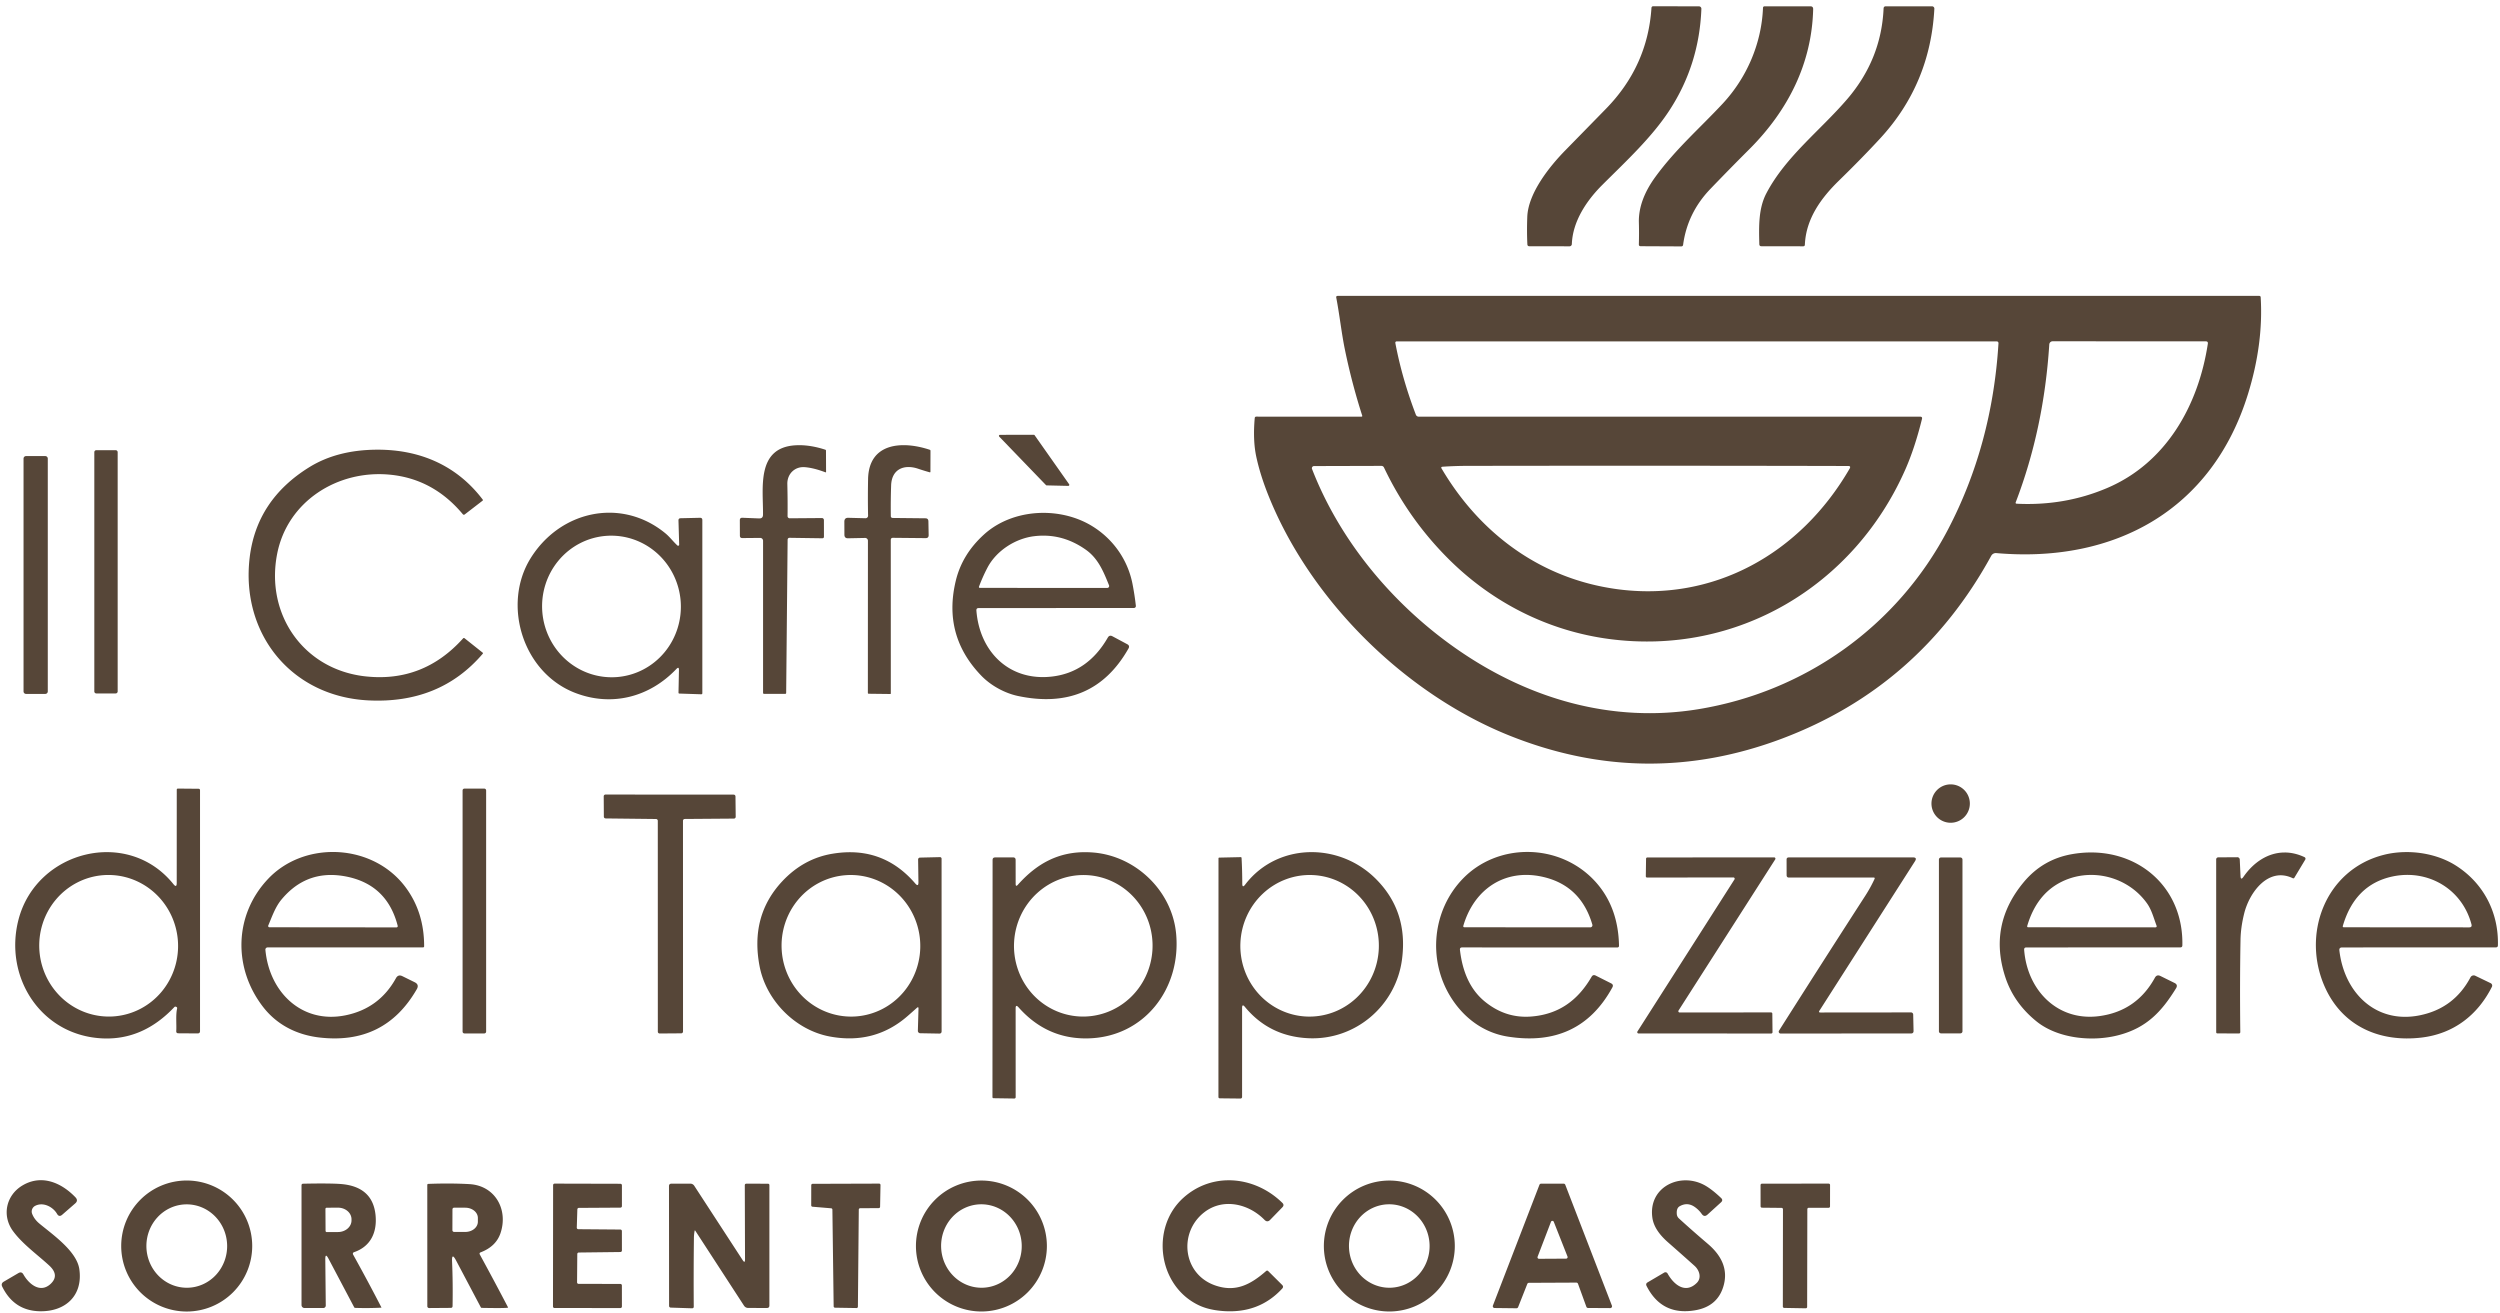
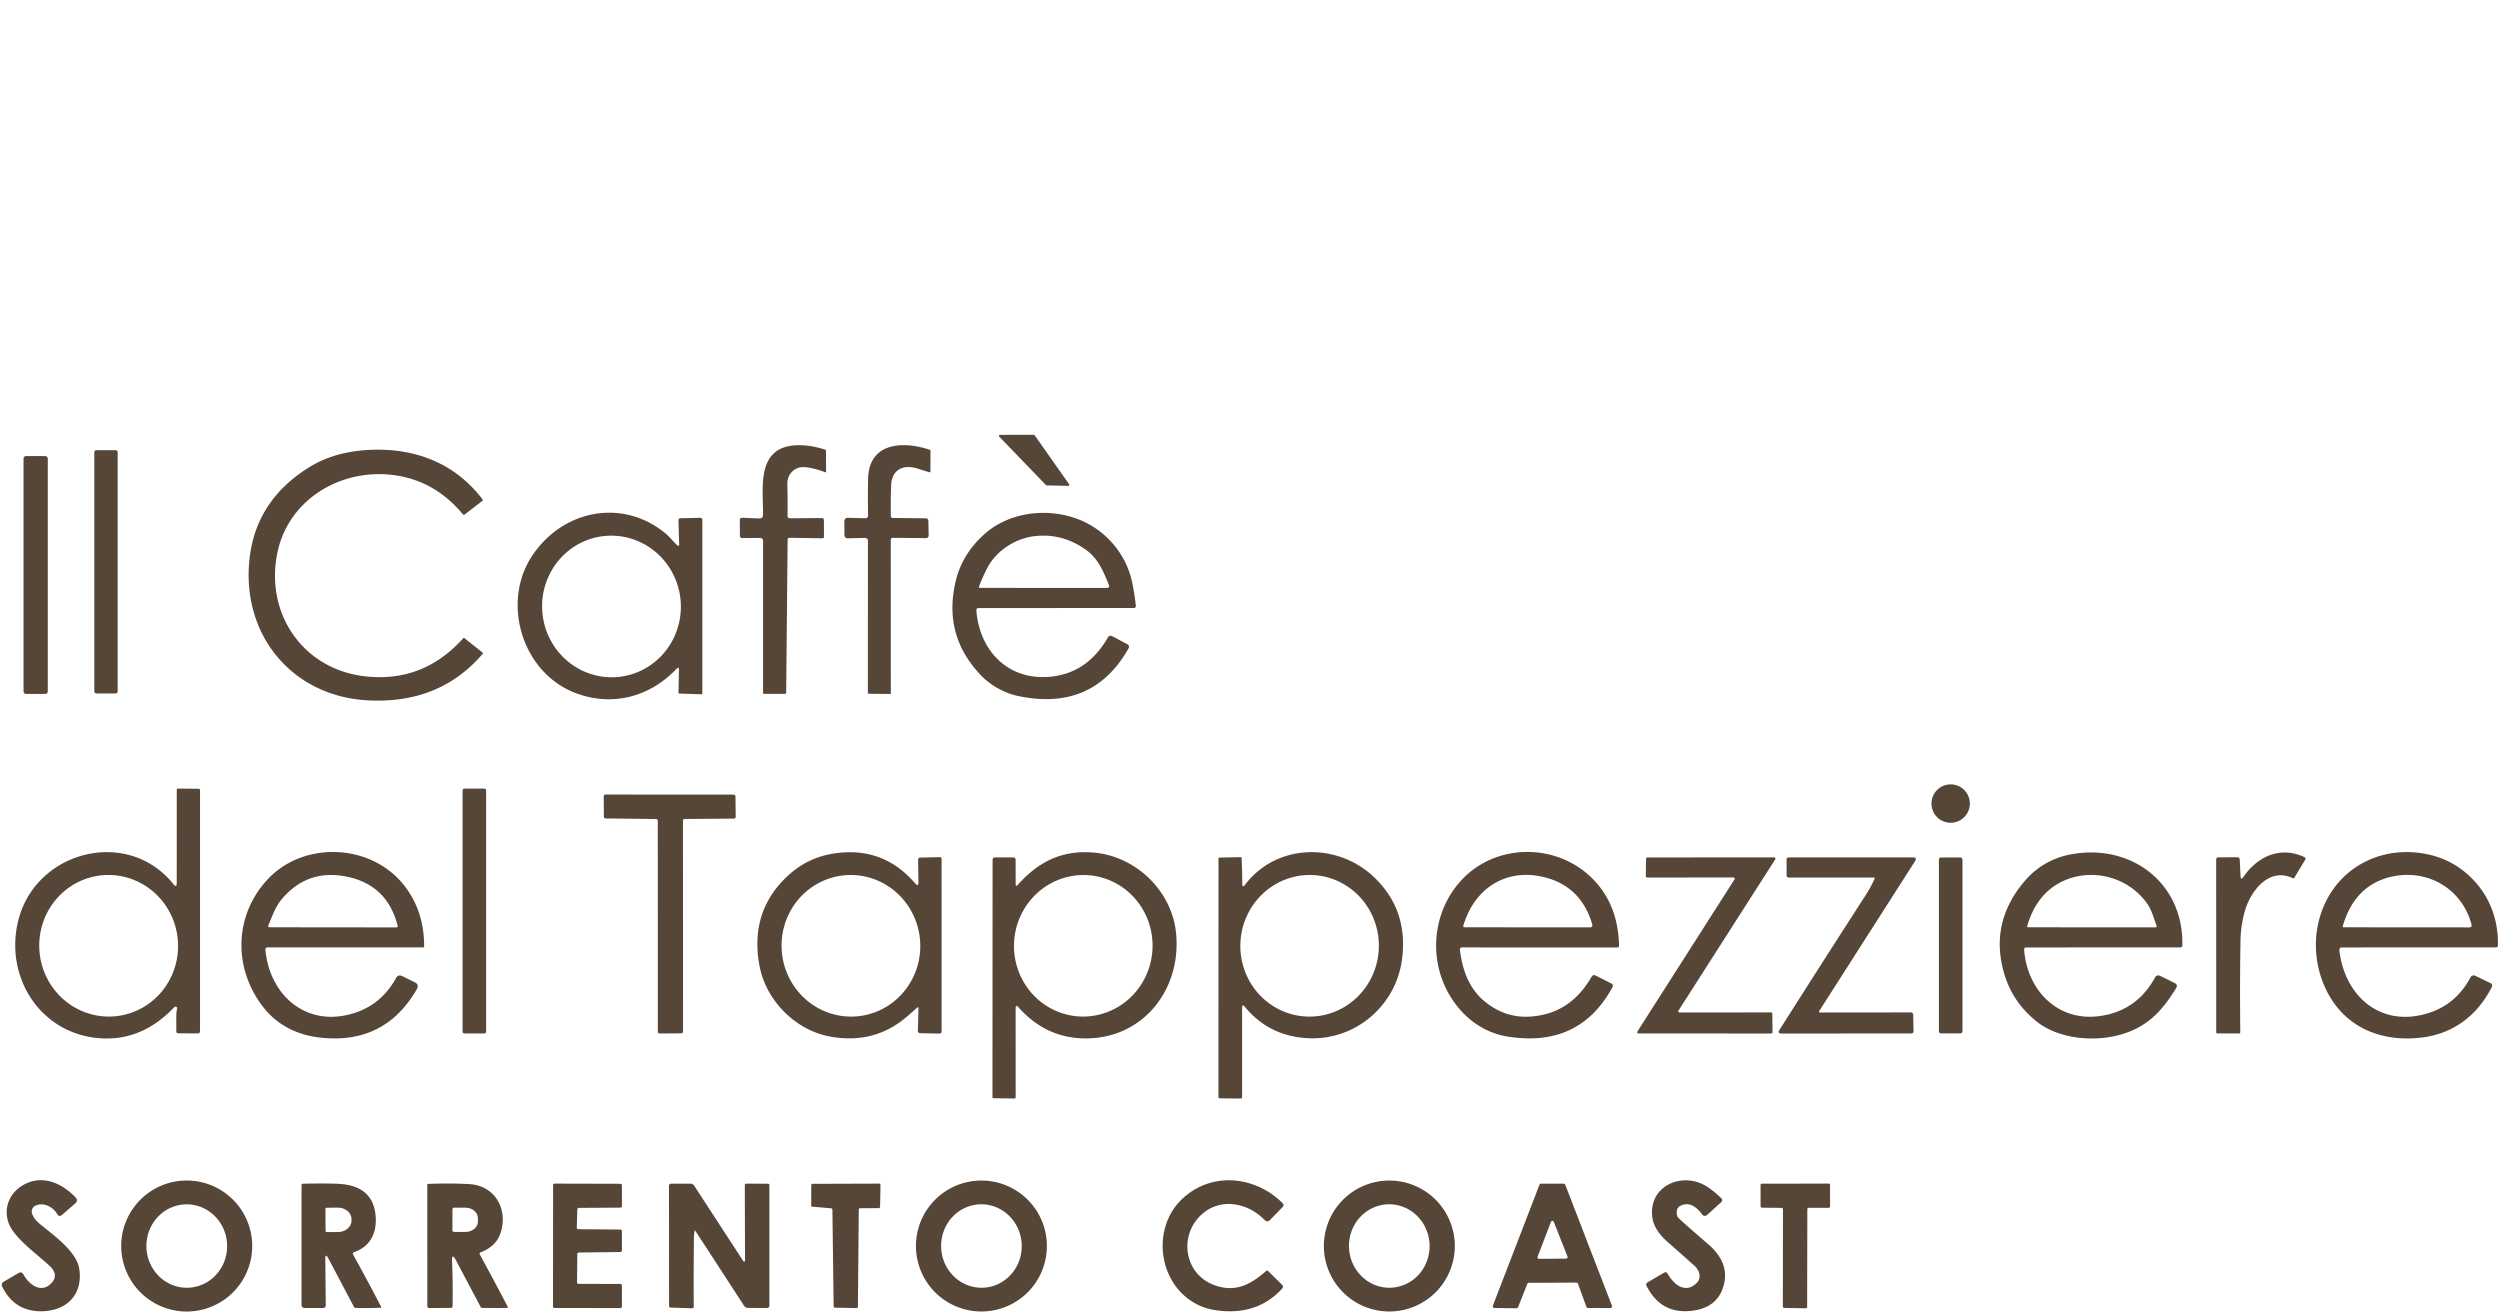
<svg xmlns="http://www.w3.org/2000/svg" fill="#564638" version="1.1" viewBox="0 0 792 416">
  <path d="m12.691 373.89c-1.867 0.044-3.765 0.569-5.631 1.697-5.13 3.1-6.55 9.531-2.91 14.461 3.02 4.11 7.809 7.509 11.439 10.869 2.227 2.053 2.387 3.984 0.48 5.791-3.3 3.13-6.93 0.089-8.65-2.961-0.38-0.68-0.91-0.823-1.59-0.43l-4.609 2.699c-0.68 0.393-0.844 0.944-0.49 1.65 2.467 4.967 6.333 7.544 11.6 7.731 8.19 0.29 14.021-4.79 12.801-13.33-0.83-5.73-8.481-10.961-12.691-14.471-1.06-0.887-1.813-1.907-2.26-3.061a2.03 2.03 0 0 1 0.971-2.529c2.6-1.33 5.7 0.409 6.91 2.529 0.44 0.773 0.993 0.868 1.66 0.281l4.1-3.57c0.707-0.613 0.733-1.259 0.08-1.939-3.142-3.279-7.101-5.514-11.209-5.418zm376.07 0.029c-4.893 0.118-9.743 1.87-13.803 5.488-10.6 9.45-8.171 28.119 5.039 34.199 1.953 0.9 4.349 1.471 7.189 1.711 7.74 0.64 14.076-1.723 19.01-7.09 0.367-0.393 0.36-0.783-0.019-1.17l-4.379-4.35c-0.233-0.233-0.474-0.241-0.721-0.021-4.98 4.34-9.68 6.761-16.09 4.541-10.28-3.55-11.74-16.711-3.519-23.141 5.94-4.65 14.068-2.809 19.148 2.381 0.587 0.593 1.175 0.59 1.762-0.01l3.889-4c0.453-0.467 0.45-0.928-0.01-1.381-4.843-4.759-11.205-7.309-17.496-7.158zm145.02 0.016c-5.959 0.115-11.294 4.578-10.32 11.793 0.44 3.24 2.698 5.859 5.078 7.939 2.887 2.533 5.657 4.989 8.311 7.369 1.5 1.35 2.32 3.79 0.68 5.4-3.64 3.59-7.32 0.481-9.24-2.978a0.77 0.77 0 0 0-1.068-0.301l-5.25 3.09c-0.473 0.28-0.583 0.667-0.33 1.16 3.213 6.333 8.342 8.896 15.389 7.689 4.907-0.84 7.942-3.56 9.102-8.16 1.18-4.7-0.522-8.995-5.102-12.889-3.36-2.86-6.413-5.547-9.16-8.061a2.06 2.04 19 0 1-0.658-1.33c-0.113-1.267 0.188-2.106 0.908-2.519 1.627-0.927 3.218-0.851 4.771 0.229 0.873 0.613 1.612 1.351 2.219 2.211 0.54 0.76 1.153 0.826 1.84 0.199l4.281-3.889c0.487-0.447 0.49-0.901 0.01-1.361-1.753-1.667-3.343-2.929-4.769-3.789-1.935-1.165-4.049-1.743-6.111-1.801-0.193-5e-3 -0.386-6e-3 -0.578-2e-3zm-474.63 0.053a20.75 20.75 0 0 0-20.75 20.75 20.75 20.75 0 0 0 20.75 20.75 20.75 20.75 0 0 0 20.75-20.75 20.75 20.75 0 0 0-20.75-20.75zm251.76 0.01a20.74 20.74 0 0 0-20.74 20.74 20.74 20.74 0 0 0 20.74 20.74 20.74 20.74 0 0 0 20.74-20.74 20.74 20.74 0 0 0-20.74-20.74zm129.23 0a20.74 20.74 0 0 0-20.74 20.74 20.74 20.74 0 0 0 20.74 20.74 20.74 20.74 0 0 0 20.74-20.74 20.74 20.74 0 0 0-20.74-20.74zm-337.05 0.936c-1.957-0.013-4.307 8e-3 -7.047 0.065-0.347 7e-3 -0.52 0.183-0.52 0.529v37.92a0.94 0.93 0 0 0 0.941 0.932h5.949a0.78 0.79 89.6 0 0 0.789-0.791l-0.148-14.609c-0.013-1.467 0.32-1.553 1-0.26l8.148 15.42a0.36 0.36 0 0 0 0.32 0.199c2.84 0.093 5.601 0.07 8.281-0.07a0.05 0.04 71.1 0 0 0.029-0.07c-2.74-5.333-5.734-10.923-8.98-16.77a0.51 0.51 0 0 1 0.281-0.73c5.29-1.8 7.38-6.29 6.84-11.75-0.607-6.093-4.338-9.383-11.191-9.869-1.173-0.083-2.737-0.131-4.693-0.145zm39.328 8e-3c-2.17-0.012-4.418 0.027-6.744 0.117a0.32 0.32 0 0 0-0.311 0.32l0.01 38.439a0.57 0.57 0 0 0 0.58 0.57l6.83-0.051c0.387 0 0.583-0.193 0.59-0.58 0.087-4.987 0.035-9.686-0.158-14.1-0.093-2 0.326-2.116 1.26-0.35l7.84 14.84c0.067 0.127 0.174 0.189 0.32 0.189 5 0.093 7.759 0.07 8.279-0.07a0.06 0.06 0 0 0 0.039-0.08c-2.767-5.307-5.746-10.887-8.939-16.74-0.18-0.34-0.094-0.576 0.26-0.709 3.24-1.24 5.335-3.264 6.281-6.07 2.5-7.4-1.631-15.069-9.861-15.539-2.013-0.113-4.105-0.176-6.275-0.188zm33.285 0.027a0.48 0.48 0 0 0-0.479 0.479l-0.041 38.451a0.48 0.48 0 0 0 0.48 0.48l20.879 0.01a0.48 0.48 0 0 0 0.48-0.48l-0.01-6.68a0.48 0.48 0 0 0-0.48-0.481l-13.24-0.019a0.48 0.48 0 0 1-0.479-0.48l0.07-8.971a0.48 0.48 0 0 1 0.469-0.479l13.201-0.16a0.48 0.48 0 0 0 0.469-0.48l-0.01-6.16a0.48 0.48 0 0 0-0.48-0.48l-13.33-0.109a0.48 0.48 0 0 1-0.479-0.49l0.18-5.801a0.48 0.48 0 0 1 0.469-0.459l13.17-0.08a0.48 0.48 0 0 0 0.48-0.48v-6.6a0.48 0.48 0 0 0-0.48-0.48zm102.81 0-21.08 0.068a0.43 0.43 0 0 0-0.43 0.431l-0.01 6.389a0.43 0.43 0 0 0 0.391 0.43l5.92 0.5a0.43 0.43 0 0 1 0.398 0.422l0.4 30.639a0.43 0.43 0 0 0 0.43 0.43l6.82 0.111a0.43 0.43 0 0 0 0.43-0.42l0.281-30.781a0.43 0.43 0 0 1 0.42-0.42l5.9-0.039a0.43 0.43 0 0 0 0.43-0.42l0.129-6.9a0.43 0.43 0 0 0-0.43-0.439zm300.81 0-21.141 0.019a0.44 0.44 0 0 0-0.439 0.439l0.01 6.731a0.44 0.44 0 0 0 0.439 0.439l6.211 0.061a0.44 0.44 0 0 1 0.439 0.439l-0.039 30.811a0.44 0.44 0 0 0 0.43 0.439l6.82 0.121a0.44 0.44 0 0 0 0.449-0.442l0.061-30.959a0.44 0.44 0 0 1 0.439-0.439h6.311a0.44 0.44 0 0 0 0.439-0.441l0.01-6.779a0.44 0.44 0 0 0-0.439-0.439zm-360.63 0.01-5.969 0.01c-0.527 0-0.791 0.262-0.791 0.789l0.031 37.941a0.53 0.53 0 0 0 0.51 0.529l6.74 0.221c0.387 7e-3 0.575-0.181 0.568-0.561-0.053-7.207-0.036-14.471 0.051-21.791 0.013-0.7 0.082-1.409 0.209-2.129 0.04-0.233 0.123-0.254 0.25-0.06l15.391 23.68c0.32 0.493 0.773 0.743 1.359 0.75l5.891 0.01c0.54 7e-3 0.811-0.259 0.811-0.799v-38.08c0-0.327-0.167-0.49-0.5-0.49l-6.76-0.01c-0.353 0-0.531 0.176-0.531 0.529l0.07 23.48c0 0.9-0.247 0.974-0.74 0.221l-15.34-23.561a1.49 1.49 0 0 0-1.25-0.68zm276.66 0-7.129 0.01a0.57 0.57 0 0 0-0.531 0.359l-14.74 38.25a0.57 0.57 0 0 0 0.531 0.781l6.93 0.08a0.57 0.57 0 0 0 0.529-0.371l2.9-7.33a0.57 0.57 0 0 1 0.529-0.359l15-0.07a0.57 0.57 0 0 1 0.541 0.381l2.65 7.288a0.57 0.57 0 0 0 0.539 0.369l7.01 0.041a0.57 0.57 0 0 0 0.541-0.779l-14.77-38.281a0.57 0.57 0 0 0-0.531-0.369zm-55.691 6.547a13.22 12.77 88 0 1 13.225 12.768 13.22 12.77 88 0 1-12.301 13.656 13.22 12.77 88 0 1-13.225-12.766 13.22 12.77 88 0 1 12.301-13.658zm-129.28 4e-3a13.22 12.77 87.7 0 1 13.291 12.695 13.22 12.77 87.7 0 1-12.229 13.723 13.22 12.77 87.7 0 1-13.291-12.697 13.22 12.77 87.7 0 1 12.229-13.721zm-251.56 0.014a13.21 12.79 88.5 0 1 13.131 12.871 13.21 12.79 88.5 0 1-12.439 13.539 13.21 12.79 88.5 0 1-13.131-12.871 13.21 12.79 88.5 0 1 12.439-13.539zm48.236 1.045a3.68 4.28 89.7 0 1 4.299 3.66v0.359a3.68 4.28 89.7 0 1-4.26 3.701l-3.57 0.019a0.39 0.39 0 0 1-0.389-0.391l-0.041-6.94a0.39 0.39 0 0 1 0.391-0.391zm36.809 0 3.541 0.01a3.99 3.25 0.1 0 1 3.981 3.26v1.18a3.99 3.25 0.1 0 1-4 3.24l-3.541-0.01a0.53 0.53 0 0 1-0.529-0.529l0.019-6.621a0.53 0.53 0 0 1 0.529-0.529zm347.92 4.182a0.48 0.48 0 0 1 0.189 0.037 0.48 0.48 0 0 1 0.264 0.271l4.35 11.01a0.48 0.48 0 0 1-0.439 0.65l-8.59 0.049a0.48 0.48 0 0 1-0.451-0.648l4.231-11.051a0.48 0.48 0 0 1 0.447-0.318z" />
  <path d="m327.5 137.74-10.711 0.019a0.33 0.33 0 0 0-0.229 0.561l14.799 15.35a0.33 0.33 0 0 0 0.23 0.1l6.84 0.16a0.33 0.33 0 0 0 0.27-0.52l-10.93-15.529a0.33 0.33 0 0 0-0.27-0.141zm-41.18 3.291c-5.969-0.013-11.152 2.695-11.311 10.738-0.08 4.04-0.08 7.903 0 11.59a0.8 0.8 0 0 1-0.82 0.82l-5.449-0.141c-0.833-0.02-1.25 0.387-1.25 1.221l0.019 4.15c7e-3 0.76 0.39 1.133 1.15 1.119l5.391-0.109a0.88 0.89 89.4 0 1 0.91 0.881l-0.021 48.189c0 0.193 0.101 0.289 0.301 0.289l6.779 0.08c0.127 0 0.191-0.063 0.191-0.189l-0.012-48.58c0-0.48 0.238-0.716 0.711-0.709l10.33 0.1c0.653 7e-3 0.972-0.317 0.959-0.971l-0.08-4.35c-7e-3 -0.633-0.326-0.954-0.959-0.961l-10.4-0.109a0.56 0.56 0 0 1-0.549-0.551c-0.04-3.42-7e-3 -6.679 0.1-9.779 0.19-5.22 4.18-6.76 8.6-5.25 1.213 0.407 2.427 0.781 3.641 1.121a0.16 0.17 7.9 0 0 0.209-0.16l0.019-6.66c0-0.16-0.075-0.267-0.229-0.32-2.641-0.884-5.517-1.453-8.23-1.459zm-33.201 6e-3c-0.373 1e-3 -0.743 0.012-1.109 0.033-12.53 0.74-10.189 13.64-10.289 22-7e-3 0.807-0.414 1.197-1.221 1.17l-5.311-0.211c-0.54-0.02-0.809 0.241-0.809 0.781l0.019 4.879c0 0.52 0.262 0.778 0.789 0.771l5.631-0.051a0.91 0.91 0 0 1 0.92 0.91v48.209a0.29 0.28 0 0 0 0.289 0.281l6.711 0.01c0.207 0 0.314-0.104 0.32-0.311l0.459-48.471c7e-3 -0.447 0.233-0.665 0.68-0.658l10.301 0.148c0.353 0 0.529-0.176 0.529-0.529l-0.01-5.25a0.64 0.64 0 0 0-0.639-0.631l-10.201 0.08a0.68 0.68 0 0 1-0.679-0.689c0.04-3.107 0.016-6.482-0.07-10.129-0.08-3.28 2.401-5.641 5.551-5.381 1.893 0.153 4.063 0.698 6.51 1.631a0.15 0.15 0 0 0 0.209-0.141l-0.029-6.711c0-0.16-0.077-0.265-0.23-0.318-2.934-0.957-5.708-1.432-8.32-1.424zm-133.84 1.424c-8.313 0.06-15.406 1.906-21.279 5.539-11.167 6.907-17.47 16.473-18.91 28.699-2.83 24.02 13.15 43.952 37.58 45.182 15.127 0.76 27.219-4.171 36.279-14.791a0.22 0.23 38.9 0 0-0.029-0.32l-5.731-4.559c-0.173-0.14-0.337-0.128-0.49 0.039-8.4 9.34-18.689 13.349-30.869 12.029-19.65-2.12-31.81-19.639-28.02-38.859 3.27-16.6 19.099-26.561 35.529-25.061 9.24 0.84 16.996 5.018 23.27 12.531 0.187 0.227 0.398 0.25 0.631 0.07l5.641-4.342c0.133-0.107 0.146-0.226 0.039-0.359-8.22-10.84-19.961-15.899-33.641-15.799zm-88.76 0.158c-0.355 0-0.639 0.286-0.639 0.641v75.779c0 0.355 0.284 0.641 0.639 0.641h6.121c0.355 0 0.639-0.286 0.639-0.641v-75.779c0-0.355-0.284-0.641-0.639-0.641zm-22.27 1.871c-0.438 0-0.789 0.351-0.789 0.789v73.76c0 0.438 0.351 0.791 0.789 0.791h6.1c0.438 0 0.791-0.353 0.791-0.791v-73.76c0-0.438-0.353-0.789-0.791-0.789zm185.46 17.947c-9.892-0.254-19.691 4.9-25.609 14.412-9.1 14.64-2.549 36.43 14.361 42.75 11.47 4.3 23.308 1.27 31.818-7.67 0.553-0.58 0.824-0.47 0.811 0.33l-0.141 7.189a0.26 0.26 0 0 0 0.25 0.271l6.971 0.229a0.32 0.31 0.9 0 0 0.33-0.309v-54.881c0-0.487-0.247-0.727-0.74-0.721l-6.15 0.141c-0.46 0.013-0.683 0.251-0.67 0.711l0.221 7.66a0.34 0.33 20 0 1-0.561 0.26c-1.3-1.2-2.439-2.73-3.799-3.85-5.186-4.271-11.156-6.371-17.092-6.523zm136.97 0.041c-6.895-0.029-13.816 2.204-18.918 6.822-4.613 4.173-7.596 9.043-8.949 14.609-2.82 11.6-0.135 21.647 8.059 30.141 3.03 3.15 7.451 5.559 11.631 6.439 15.767 3.32 27.433-1.694 35-15.041 0.34-0.593 0.206-1.049-0.4-1.369l-4.689-2.51c-0.62-0.333-1.108-0.193-1.461 0.42-4.26 7.4-10.207 11.519-17.84 12.359-13.44 1.48-22.809-7.939-23.789-20.949-0.033-0.507 0.202-0.76 0.709-0.76l49.201-0.031a0.62 0.61 87 0 0 0.609-0.68c-0.253-2.267-0.604-4.556-1.051-6.869-1.5-7.78-6.239-14.421-12.939-18.471-4.463-2.699-9.809-4.089-15.172-4.111zm0.209 7.217c4.642 0.073 9.013 1.562 13.113 4.465 3.93 2.78 5.6 6.96 7.34 11.26a0.61 0.61 0 0 1-0.57 0.84l-40.279-0.019c-0.333 0-0.44-0.157-0.32-0.471 0.78-2.073 1.661-4.043 2.641-5.91 2.87-5.48 8.94-9.28 14.82-9.99 1.1-0.134 2.185-0.191 3.256-0.174zm-135.83 0.053a22.43 21.98 85.4 0 1 20.57 20.619 22.43 21.98 85.4 0 1-20.109 24.121 22.43 21.98 85.4 0 1-23.709-20.596 22.43 21.98 85.4 0 1 20.111-24.121 22.43 21.98 85.4 0 1 3.137-0.023zm422.91 78.742a6.08 6.08 0 0 0-6.08 6.08 6.08 6.08 0 0 0 6.08 6.08 6.08 6.08 0 0 0 6.08-6.08 6.08 6.08 0 0 0-6.08-6.08zm-561.56 1.33c-0.273-0.007-0.41 0.127-0.41 0.4l-0.01 29.49c0 1.133-0.354 1.256-1.06 0.369-14.49-18.01-43.359-10.581-49.049 11.199-4.77 18.27 7.14 36.901 26.77 37.691 8.493 0.34 16.02-2.967 22.58-9.92a0.46 0.46 0 0 1 0.5-0.121c0.32 0.107 0.446 0.3 0.379 0.58-0.48 2.03-0.14 5.109-0.27 7.109-0.033 0.487 0.193 0.73 0.68 0.73l6.09 0.041c0.507 0 0.76-0.25 0.76-0.75v-76.26c0-0.327-0.162-0.493-0.488-0.5zm90.721 0.01c-0.321 0-0.58 0.259-0.58 0.58v76.4c0 0.321 0.259 0.58 0.58 0.58h6.299c0.321 0 0.58-0.259 0.58-0.58v-76.4c0-0.321-0.259-0.58-0.58-0.58zm44.699 1.881a0.57 0.57 0 0 0-0.57 0.568l0.041 6.432a0.57 0.57 0 0 0 0.559 0.568l15.971 0.182a0.57 0.57 0 0 1 0.561 0.568l0.01 66.811a0.57 0.57 0 0 0 0.57 0.57l6.84-0.051a0.57 0.57 0 0 0 0.57-0.57l-0.012-66.77a0.57 0.57 0 0 1 0.57-0.57l15.57-0.119a0.57 0.57 0 0 0 0.561-0.57l-0.071-6.459a0.57 0.57 0 0 0-0.57-0.561zm291.84 18.186c-7.446 0.048-14.839 2.879-20.268 8.504-9.59 9.94-11.091 25.39-4.031 37.1 4.09 6.79 10.491 11.651 18.291 12.891 15.113 2.4 26.161-2.796 33.141-15.59 0.307-0.56 0.173-0.988-0.4-1.281l-4.881-2.459c-0.56-0.287-0.995-0.158-1.309 0.389-4.3 7.39-10.321 11.92-19.221 12.59-5.373 0.407-10.26-1.192-14.66-4.799-4.38-3.6-6.987-9.046-7.82-16.34-0.053-0.507 0.173-0.76 0.68-0.76l49.131 0.019c0.4 0 0.593-0.2 0.58-0.6-0.147-7.6-2.316-13.974-6.51-19.121-5.78-7.076-14.284-10.597-22.723-10.543zm-377.96 0.014c-7.611-0.062-15.212 2.721-20.631 8.369-10.95 11.42-11.34 28.361-1.67 40.791 4.3 5.52 10.459 8.72 17.629 9.59 13.853 1.667 24.187-3.426 31-15.279 0.567-0.98 0.343-1.718-0.67-2.211l-3.898-1.92c-0.88-0.427-1.558-0.213-2.031 0.641-3.547 6.42-8.907 10.346-16.08 11.779-13.71 2.73-24.049-7.32-25.279-20.77a0.7 0.7 0 0 1 0.689-0.76h49.25a0.35 0.35 0 0 0 0.35-0.352c0.013-7.2-1.952-13.442-5.898-18.729-5.493-7.353-14.134-11.08-22.76-11.15zm656.74 0.029c-2.502-3e-3 -4.974 0.29-7.293 0.881-18.66 4.76-26.17 25.409-18.52 42.119 5.63 12.31 17.44 17.35 30.59 15.75 10.07-1.23 17.669-7.049 22.209-16.059a0.86 0.86 0 0 0-0.389-1.16l-4.881-2.352a1.15 1.15 0 0 0-1.51 0.49c-3.473 6.567-8.843 10.584-16.109 12.051-13.78 2.78-23.882-7.051-25.432-20.561-0.073-0.627 0.212-0.943 0.852-0.949l48.729-0.019c0.413 0 0.627-0.208 0.641-0.621 0.28-10.48-4.6-19.74-13.27-25.27-4.469-2.853-10.114-4.294-15.617-4.301zm-346.59 0.018c-8.066-0.098-16.046 3.276-21.385 10.283-0.607 0.8-0.913 0.696-0.92-0.311-7e-3 -2.86-0.081-5.566-0.221-8.119-0.013-0.18-0.109-0.271-0.289-0.271l-6.762 0.15c-0.173 0-0.26 0.091-0.26 0.271l-0.019 75.52c0 0.307 0.157 0.462 0.471 0.469l6.5 0.07a0.51 0.5 0.6 0 0 0.52-0.5v-28.209c0-0.94 0.3-1.047 0.9-0.32 5.147 6.233 11.852 9.54 20.119 9.92 14.91 0.68 27.651-10.301 29.621-24.811 1.407-10.333-1.421-18.959-8.48-25.879-5.494-5.386-12.678-8.177-19.795-8.264zm-71.414 0.019c-9.05-0.202-15.924 3.534-21.971 10.303-0.473 0.527-0.711 0.437-0.711-0.27l-0.01-7.57c0-0.547-0.274-0.82-0.82-0.82l-5.65 0.012c-0.553 0-0.828 0.277-0.828 0.83l-0.041 75.078c0 0.24 0.122 0.364 0.369 0.371l6.551 0.1a0.42 0.42 0 0 0 0.43-0.42l-0.01-28.119c-7e-3 -0.933 0.3-1.052 0.92-0.352 5.96 6.72 13.257 10.002 21.891 9.842 17.95-0.34 29.669-15.77 28.029-33.16-1.28-13.66-12.851-24.66-26.311-25.73-0.623-0.049-1.234-0.08-1.838-0.094zm-75.014 0.01c-1.858-0.012-3.78 0.151-5.768 0.484-6.073 1.02-11.353 3.925-15.84 8.719-6.853 7.327-9.24 16.338-7.16 27.031 2.1 10.78 11.309 20.099 22.199 22.139 9.447 1.76 17.648-0.38 24.602-6.42 0.987-0.853 1.984-1.732 2.99-2.639 0.367-0.333 0.543-0.255 0.529 0.238l-0.201 7.012a0.76 0.76 0 0 0 0.75 0.779l6.021 0.109c0.5 7e-3 0.75-0.243 0.75-0.75l-0.01-54.65a0.5 0.5 0 0 0-0.512-0.5l-6.34 0.15a0.59 0.59 0 0 0-0.58 0.6l0.102 7.191c0.013 1.067-0.328 1.195-1.022 0.389-5.622-6.538-12.46-9.832-20.512-9.883zm392.37 0.078c-1.721 0.033-3.476 0.2-5.256 0.506-6.22 1.06-11.357 4.019-15.41 8.879-7.507 9.007-9.464 19.021-5.871 30.041 1.787 5.493 5.078 10.181 9.871 14.061 6.78 5.5 17.809 6.59 26.199 4.34 8.79-2.35 13.501-7.451 18.041-14.811 0.453-0.74 0.293-1.3-0.48-1.68l-4.461-2.201c-0.773-0.38-1.363-0.193-1.77 0.561-3.873 7.04-9.74 11.087-17.6 12.141-13.16 1.76-22.831-8.12-23.811-20.99-0.04-0.507 0.195-0.76 0.701-0.76l48.77-0.019c0.42 0 0.637-0.214 0.65-0.641 0.372-17.69-12.941-29.747-29.574-29.426zm61.963 6e-3c-5.194 5e-3 -9.816 3.056-13.029 7.699-0.58 0.833-0.893 0.747-0.939-0.26l-0.24-5.221a0.76 0.76 0 0 0-0.771-0.719l-6.049 0.039a0.65 0.66 89.6 0 0-0.65 0.65l0.01 54.73c0 0.26 0.131 0.391 0.391 0.391l6.75 0.029c0.327 7e-3 0.49-0.157 0.49-0.49-0.12-10.36-0.096-20.116 0.07-29.27 0.053-2.633 0.446-5.413 1.18-8.34 1.7-6.74 7.7-14.75 15.35-11.1 0.233 0.113 0.412 0.06 0.539-0.16l3.441-5.731a0.54 0.55 27.9 0 0-0.23-0.77c-2.157-1.018-4.278-1.483-6.311-1.48zm-161.72 1.549-40.16 0.021a0.41 0.41 0 0 0-0.41 0.398l-0.08 5.551a0.41 0.41 0 0 0 0.41 0.42l27.33-0.039a0.41 0.41 0 0 1 0.35 0.629l-30.74 48.169a0.41 0.41 0 0 0 0.35 0.631l42.031 0.019a0.41 0.41 0 0 0 0.408-0.41l-0.059-5.869a0.41 0.41 0 0 0-0.41-0.41l-28.951 0.029a0.41 0.41 0 0 1-0.35-0.629l30.631-47.881a0.41 0.41 0 0 0-0.35-0.631zm43.949 0-39.311 0.012c-0.46 0-0.689 0.226-0.689 0.68l0.01 4.949c7e-3 0.5 0.257 0.75 0.75 0.75l26.77-0.019c0.367 0 0.474 0.164 0.32 0.49-0.833 1.807-1.813 3.583-2.939 5.33-8.833 13.68-17.937 27.913-27.311 42.699a0.59 0.59 0 0 0 0.5 0.91l41.32-0.019c0.547 0 0.814-0.274 0.801-0.82l-0.111-5.16a0.7 0.69 89.6 0 0-0.689-0.689l-28.709 0.029c-0.447 0-0.551-0.19-0.311-0.57l30.27-47.35c0.52-0.813 0.297-1.221-0.67-1.221zm8.92 0.031c-0.366 0-0.66 0.295-0.66 0.66v54.4c0 0.366 0.295 0.658 0.66 0.658h6.141c0.366 0 0.66-0.293 0.66-0.658v-54.4c0-0.366-0.295-0.66-0.66-0.66zm148.09 5.519c9.224 0.144 17.43 6.084 19.961 15.66 0.173 0.64-0.07 0.959-0.73 0.959l-39.76-0.029a0.29 0.29 0 0 1-0.281-0.369c2.533-8.727 7.738-13.958 15.611-15.691 1.748-0.384 3.491-0.556 5.199-0.529zm-279.48 4e-3c1.752 3e-3 3.57 0.217 5.438 0.656 7.94 1.867 13.107 6.9 15.5 15.1a0.68 0.68 0 0 1-0.65 0.859l-39.82-0.03c-0.367 0-0.497-0.176-0.391-0.529 2.936-9.939 10.465-16.071 19.924-16.057zm178.71 4e-3c6.886-0.079 13.722 3.123 17.902 8.953 1.52 2.11 2.129 4.639 3.039 7.039 0.16 0.413 0.02 0.619-0.42 0.619l-40.24-0.029a0.31 0.3 8.3 0 1-0.299-0.391c1.967-6.707 5.58-11.368 10.84-13.988 2.906-1.453 6.048-2.167 9.178-2.203zm-556.92 0.021c1.465 0.029 2.981 0.203 4.549 0.521 8.54 1.74 13.916 6.933 16.129 15.58a0.4 0.39 82.6 0 1-0.379 0.5l-40.262-0.041a0.4 0.4 0 0 1-0.369-0.55c1.19-2.8 2.229-5.88 4.189-8.23 4.415-5.314 9.796-7.907 16.143-7.781zm310.55 0.021a21.94 22.43 2.5 0 1 20.939 23.367 21.94 22.43 2.5 0 1-22.896 21.451 21.94 22.43 2.5 0 1-20.941-23.365 21.94 22.43 2.5 0 1 22.898-21.453zm-380.1 0.018a22.43 21.99 85.4 0 1 20.58 20.617 22.43 21.99 85.4 0 1-20.121 24.123 22.43 21.99 85.4 0 1-23.717-20.596 22.43 21.99 85.4 0 1 20.119-24.121 22.43 21.99 85.4 0 1 3.139-0.023zm308.75 0.011a21.95 22.42 3.4 0 1 20.582 23.682 21.95 22.42 3.4 0 1-23.24 21.078 21.95 22.42 3.4 0 1-20.582-23.682 21.95 22.42 3.4 0 1 23.24-21.078zm-76.543 8e-3a22.43 21.97 85.9 0 1 23.518 20.801 22.43 21.97 85.9 0 1-20.311 23.943 22.43 21.97 85.9 0 1-23.518-20.801 22.43 21.97 85.9 0 1 20.311-23.943z" />
-   <path d="m523.78 1.98c-0.373 0-0.573 0.185-0.6 0.559-0.813 12.287-5.617 22.929-14.41 31.922-4.213 4.313-8.517 8.713-12.91 13.199-5.05 5.16-11.75 13.581-12.02 21.051-0.113 3.073-0.104 5.97 0.029 8.69 0.02 0.407 0.237 0.609 0.65 0.609l12.711 0.02a0.73 0.73 0 0 0 0.73-0.709c0.26-7.14 4.588-13.69 9.658-18.75 7.59-7.57 15.72-15.081 21.33-23.721 6.253-9.62 9.604-20.299 10.051-32.039a0.77 0.77 0 0 0-0.77-0.801zm35.211 0.02a0.47 0.47 0 0 0-0.471 0.449c-0.45 11.31-5.1 22.121-12.76 30.371-7.13 7.66-14.879 14.37-21.299 23.17-3.647 4.993-5.402 9.853-5.262 14.58 0.06 2.147 0.057 4.423-0.01 6.83-0.013 0.4 0.183 0.6 0.59 0.6l12.82 0.061c0.36 0 0.565-0.175 0.611-0.521 0.907-6.74 3.782-12.633 8.629-17.68 4.093-4.26 8.207-8.453 12.34-12.58 12.28-12.27 19.81-27.179 20.23-44.359 0.013-0.62-0.287-0.927-0.9-0.92zm38.449 0c-0.46 0-0.699 0.229-0.719 0.689-0.48 10.74-4.322 20.311-11.521 28.711-8.51 9.92-19.499 18.19-25.609 29.83-2.56 4.88-2.37 10.659-2.24 16.129 0.013 0.433 0.237 0.65 0.67 0.65l13.221 0.02c0.347 0 0.526-0.176 0.539-0.529 0.37-8.3 5.211-14.83 10.781-20.27 4.873-4.753 9.225-9.208 13.059-13.361 10.607-11.493 16.335-25.193 17.182-41.1a0.74 0.73 1.5 0 0-0.74-0.77zm-173.64 91.74c-0.387 0-0.544 0.19-0.471 0.57 1.07 5.54 1.641 11.11 2.731 16.42 1.453 7.073 3.279 14.04 5.479 20.9 0.08 0.247-0.01 0.369-0.27 0.369l-33.25-0.01c-0.32 0-0.493 0.157-0.52 0.471-0.413 4.66-0.253 8.72 0.48 12.18 0.787 3.687 1.992 7.595 3.619 11.729 13.15 33.4 43.231 63.321 76.701 76.701 28.693 11.473 57.45 11.777 86.27 0.91 29.04-10.953 51.123-30.254 66.25-57.9a1.66 1.66 0 0 1 1.609-0.859c37.51 3.27 68.331-13.61 79.711-50.32 3.287-10.613 4.636-20.851 4.049-30.711-0.02-0.3-0.179-0.449-0.479-0.449zm226.47 14.379 48.51 0.021c0.52 1e-5 0.74 0.256 0.66 0.77-3 19.6-13.209 37.72-31.859 45.68-8.96 3.82-18.51 5.484-28.65 4.99-0.347-0.013-0.457-0.183-0.33-0.51 5.933-15.48 9.471-32.134 10.611-49.961a1.06 1.07 2 0 1 1.059-0.99zm-207.82 0.031h190.12a0.55 0.56 1.9 0 1 0.549 0.6c-1.327 21.507-6.682 41.218-16.068 59.131-15.99 30.51-45.201 51.269-79.061 56.799-27.28 4.46-53.8-3.231-76.59-19.141-20.08-14.02-36.85-34.039-45.75-56.969a0.67 0.68 79.3 0 1 0.629-0.92l21.311-0.06c0.407 0 0.698 0.184 0.871 0.551 5.18 10.9 12.035 20.59 20.568 29.07 13.83 13.74 31.431 22.649 50.721 25.219 40.45 5.38 77.51-16.729 93.83-53.629 2.02-4.58 3.787-9.937 5.301-16.07 0.12-0.487-0.073-0.73-0.58-0.73h-158.85a0.98 0.97 79.5 0 1-0.91-0.631c-2.9-7.58-5.067-15.152-6.5-22.719a0.42 0.42 0 0 1 0.41-0.5zm85.748 39.4c20.088 7e-3 39.193 0.033 57.312 0.08 0.62 0 0.774 0.272 0.461 0.818-15.57 26.9-43.111 42.44-73.971 38.16-23.8-3.31-43.061-17.42-55.301-38.17-0.213-0.353-0.113-0.547 0.301-0.58 2.613-0.173 5.274-0.263 7.981-0.27 22.057-0.033 43.129-0.046 63.217-0.039z" />
</svg>